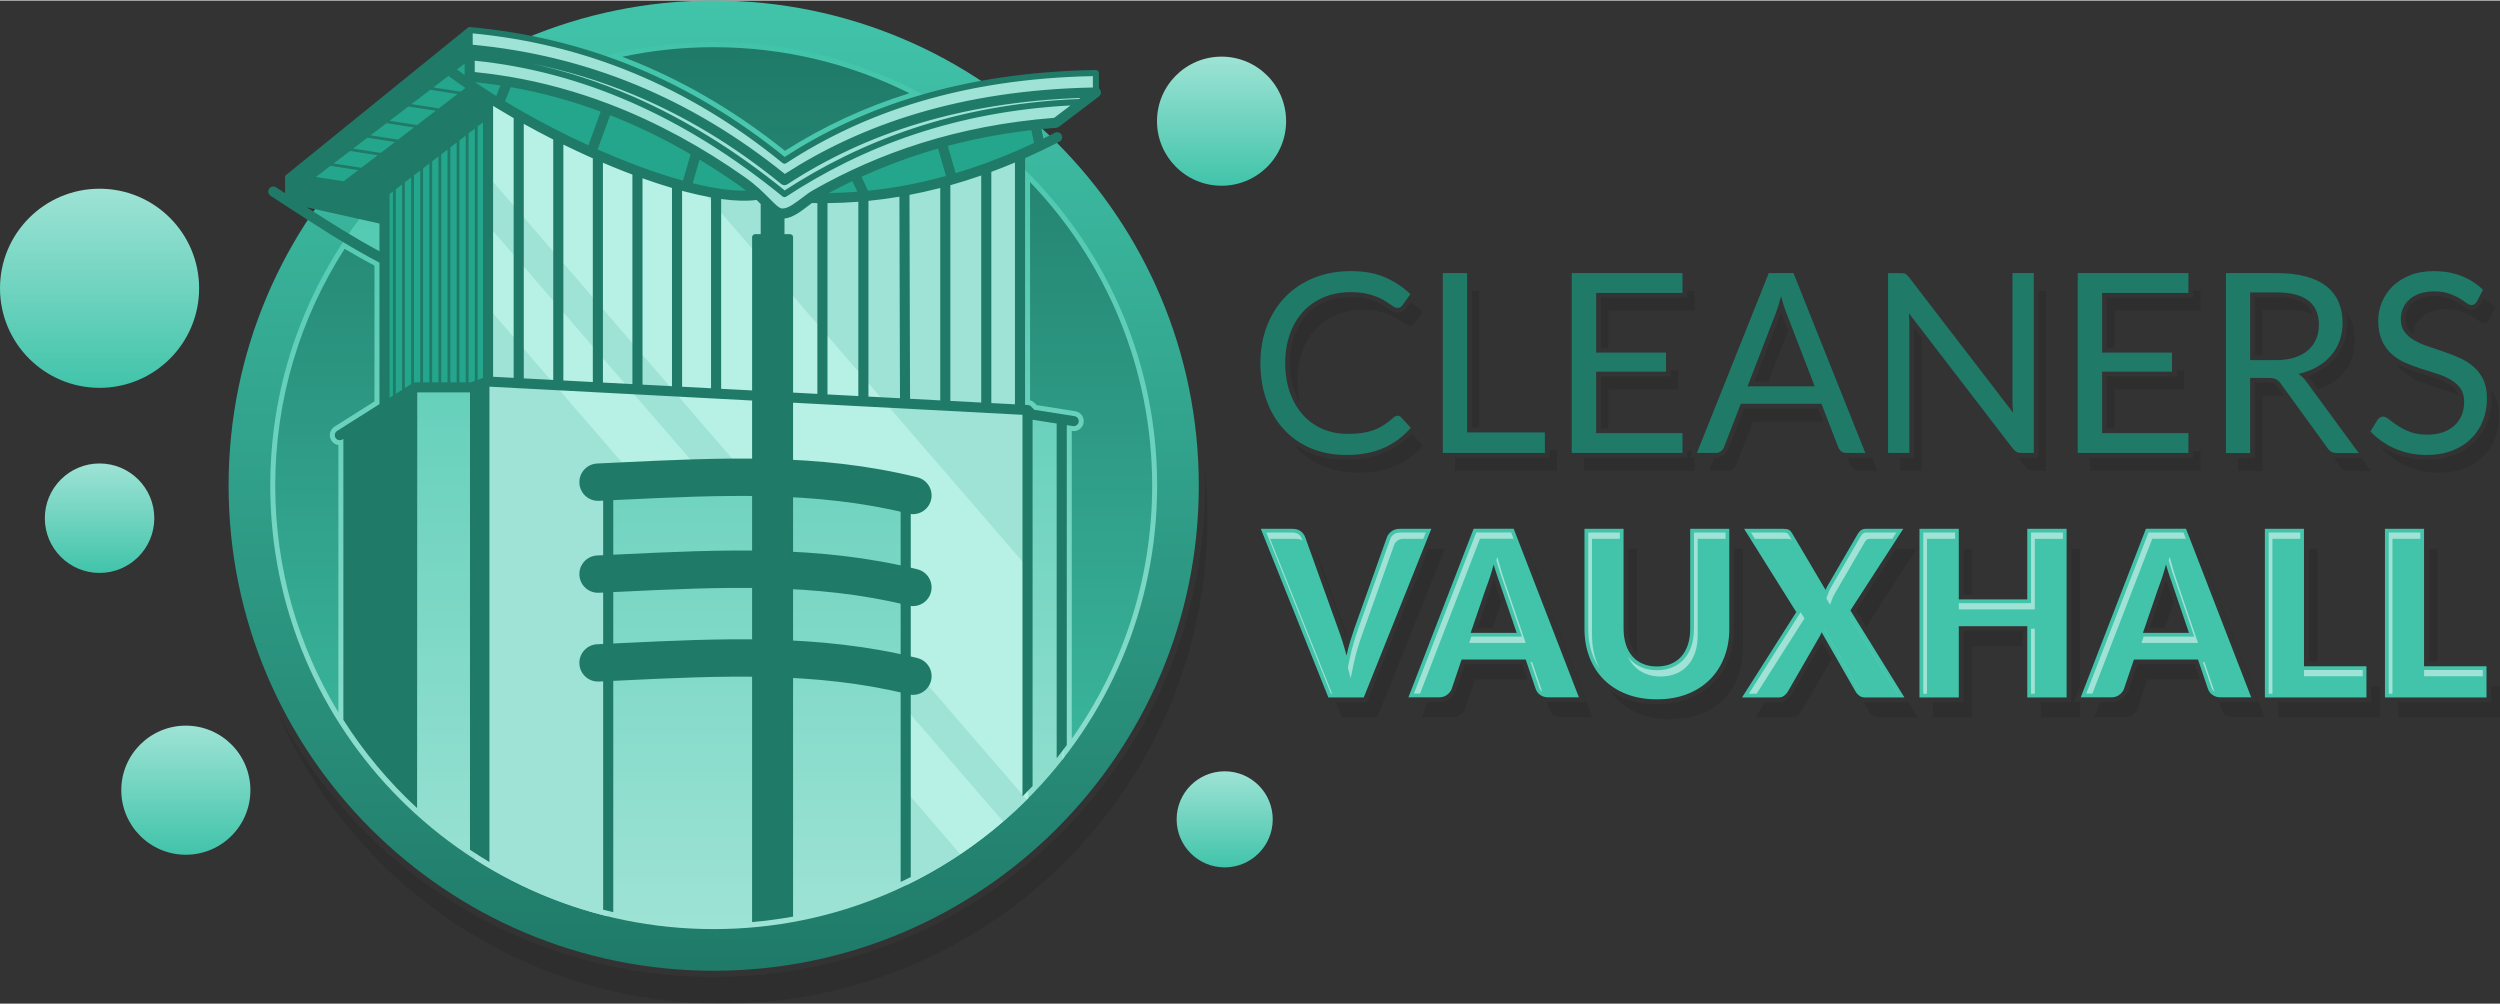
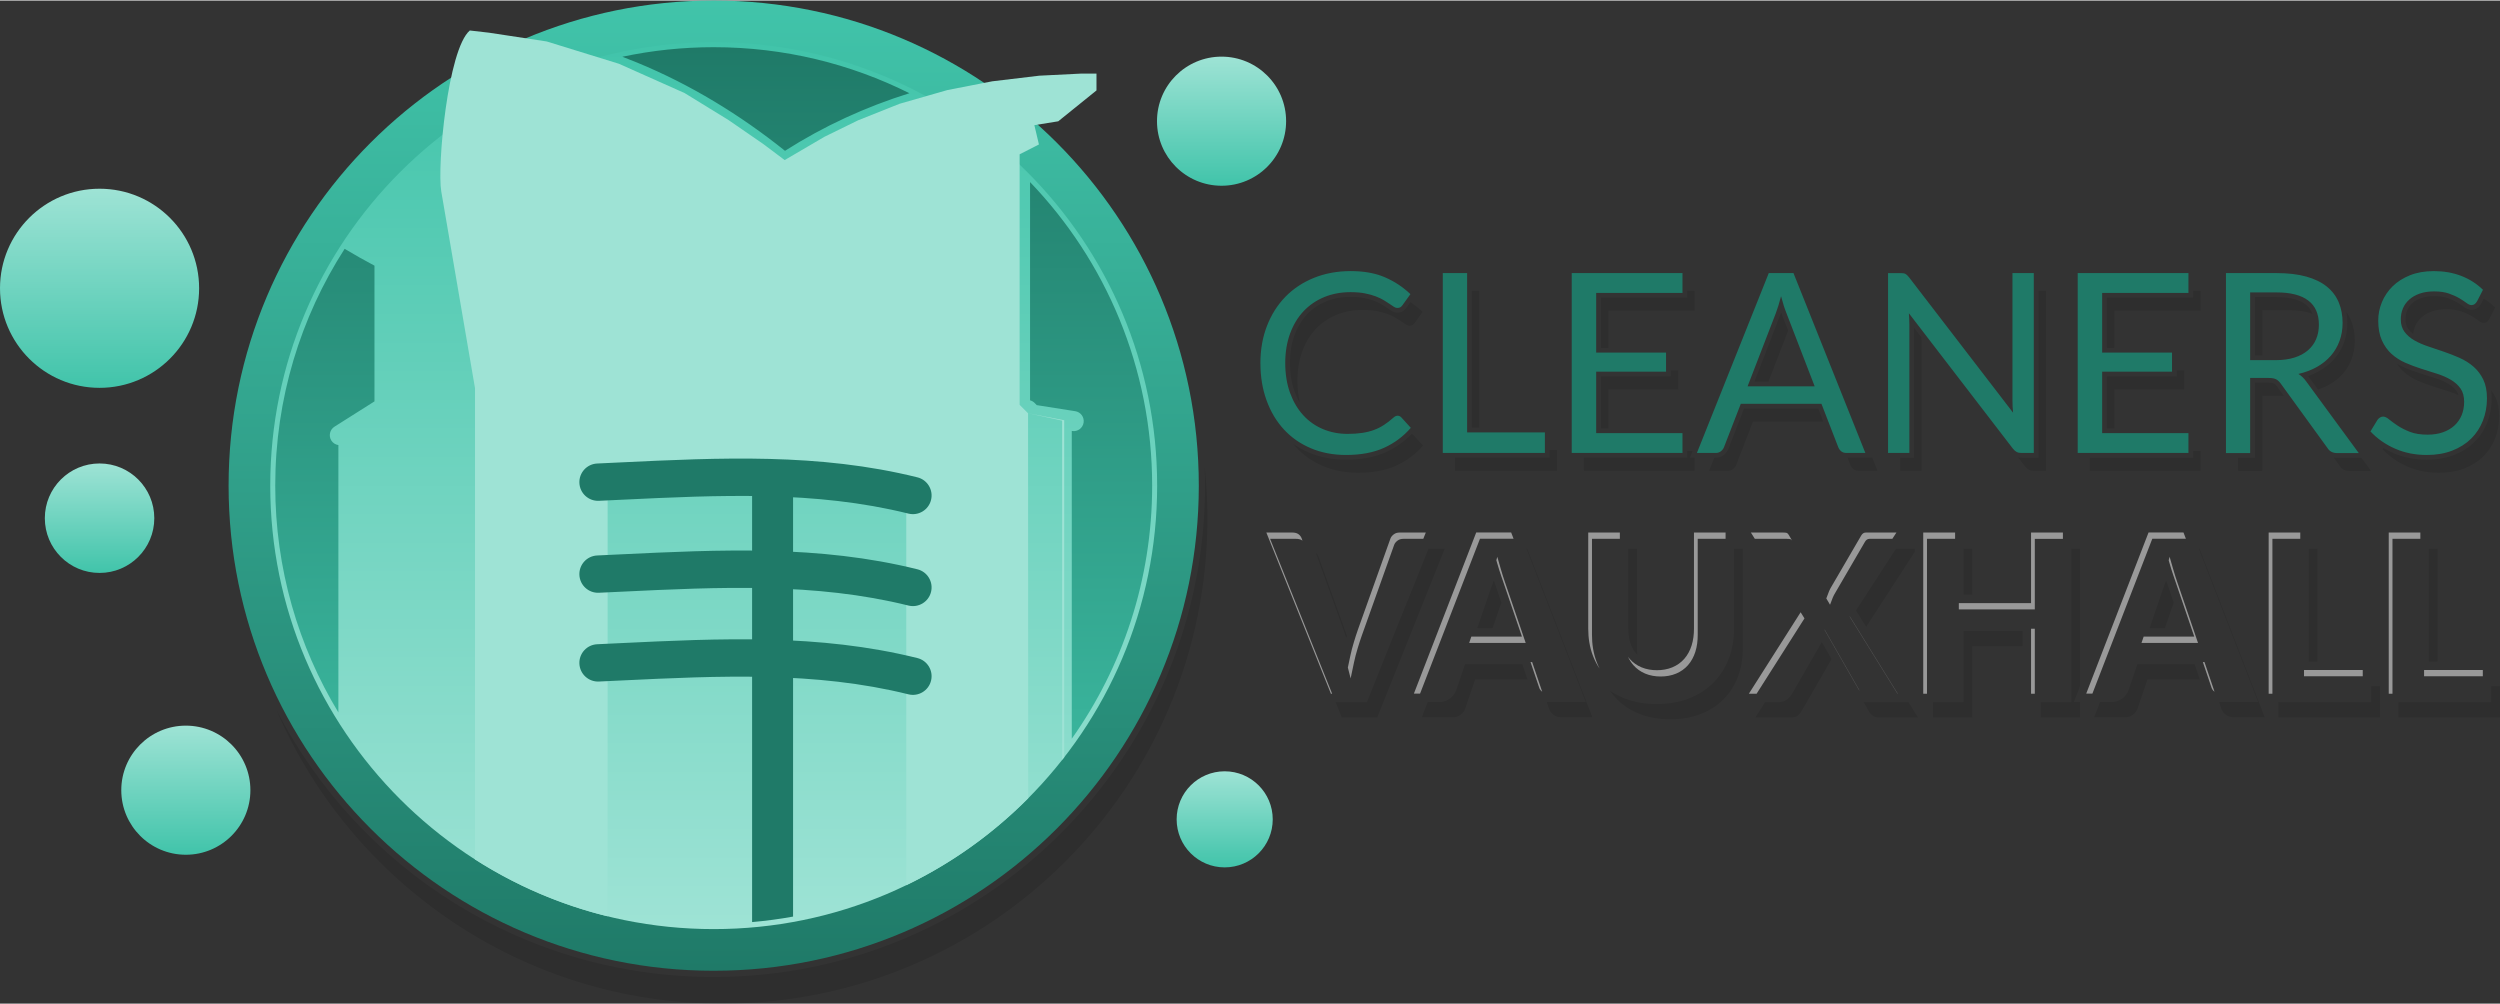
<svg xmlns="http://www.w3.org/2000/svg" xmlns:xlink="http://www.w3.org/1999/xlink" xml:space="preserve" width="361px" height="145px" version="1.1" style="shape-rendering:geometricPrecision; text-rendering:geometricPrecision; image-rendering:optimizeQuality; fill-rule:evenodd; clip-rule:evenodd" viewBox="0 0 36100 14484.5">
  <rect x="0" y="0" width="36100" height="14484.5" fill="#333333" stroke="none" />
  <defs>
    <style type="text/css">
   
    .fil8 {fill:black;fill-opacity:0.102}
    .fil14 {fill:white;fill-opacity:0.502}
    .fil16 {fill:#1F7A68}
    .fil10 {fill:#24A68C}
    .fil9 {fill:#9EE3D5}
    .fil11 {fill:#B7F0E5}
    .fil15 {fill:#1F7A68;fill-rule:nonzero}
    .fil12 {fill:#1F7A68;fill-rule:nonzero}
    .fil13 {fill:#41C4AA;fill-rule:nonzero}
    .fil7 {fill:url(#id0)}
    .fil0 {fill:url(#id1)}
    .fil5 {fill:url(#id2)}
    .fil1 {fill:url(#id3)}
    .fil4 {fill:url(#id4)}
    .fil2 {fill:url(#id5)}
    .fil6 {fill:url(#id6)}
    .fil3 {fill:url(#id7)}
   
  </style>
    <linearGradient id="id0" gradientUnits="userSpaceOnUse" x1="2683.5" y1="12334.8" x2="2683.5" y2="10470.5">
      <stop offset="0" style="stop-opacity:1; stop-color:#41C4AA" />
      <stop offset="1" style="stop-opacity:1; stop-color:#9EE3D5" />
    </linearGradient>
    <linearGradient id="id1" gradientUnits="userSpaceOnUse" x1="10305.8" y1="14010" x2="10305.8" y2="0">
      <stop offset="0" style="stop-opacity:1; stop-color:#1F7A68" />
      <stop offset="1" style="stop-opacity:1; stop-color:#41C4AA" />
    </linearGradient>
    <linearGradient id="id2" gradientUnits="userSpaceOnUse" xlink:href="#id0" x1="1437.6" y1="5592.6" x2="1437.6" y2="2717.4">
  </linearGradient>
    <linearGradient id="id3" gradientUnits="userSpaceOnUse" xlink:href="#id0" x1="10305.8" y1="601.6" x2="10305.8" y2="13408.4">
  </linearGradient>
    <linearGradient id="id4" gradientUnits="userSpaceOnUse" xlink:href="#id0" x1="17684.5" y1="12517.4" x2="17684.5" y2="11129.8">
  </linearGradient>
    <linearGradient id="id5" gradientUnits="userSpaceOnUse" xlink:href="#id1" x1="10305.8" y1="673.7" x2="10305.8" y2="13408.4">
  </linearGradient>
    <linearGradient id="id6" gradientUnits="userSpaceOnUse" xlink:href="#id0" x1="1437.6" y1="8265.5" x2="1437.6" y2="6684.7">
  </linearGradient>
    <linearGradient id="id7" gradientUnits="userSpaceOnUse" xlink:href="#id0" x1="17639.2" y1="2674.4" x2="17639.2" y2="810.1">
  </linearGradient>
  </defs>
  <g id="header-logo">
    <g id="_2937244710672">
      <path class="fil0" d="M10305.8 0c3868.7,0 7004.9,3136.3 7004.9,7005 0,3868.7 -3136.2,7005 -7004.9,7005 -3868.8,0 -7005,-3136.3 -7005,-7005 0,-3868.7 3136.2,-7005 7005,-7005z" />
      <path class="fil1" d="M10305.8 13408.4c3536.5,0 6403.4,-2866.9 6403.4,-6403.4 0,-3536.5 -2866.9,-6403.4 -6403.4,-6403.4 -3536.5,0 -6403.4,2866.9 -6403.4,6403.4 0,3536.5 2866.9,6403.4 6403.4,6403.4z" />
      <path class="fil2" d="M14874 2621.6l0 3151.3c26.2,6.8 50,20.7 68.3,40.2l28.4 29.3 555.9 87.5c78.9,12.4 133,86.3 120.8,165.2 -12.3,79 -86.4,133.3 -165.4,120.9l-5.6 -0.9 0 4444.4c731,-1032.4 1160.7,-2293.3 1160.7,-3654.5 0,-1701.4 -671.2,-3245.8 -1763.1,-4383.4zm-4568.2 -1947.9c1015.7,0 1975.3,239.4 2826,664.6 -634.1,198.4 -1235.6,474.2 -1796.4,831.7 -651.4,-521.7 -1363.5,-955.9 -2136.1,-1274.2 -70.6,-29.1 -141.5,-57.1 -212.7,-84.1 425.6,-90.2 866.7,-138 1319.2,-138zm3117.2 819.7c4.2,2.3 8.4,4.6 12.6,7 -68,18.3 -135.7,37.5 -203.2,57.5 -213.1,63.4 -422.7,135.3 -628.4,216 229.1,-93.6 463.3,-175.8 702.3,-246.8 38.8,-11.6 77.7,-22.8 116.7,-33.7zm494.1 311.1l14.2 9.8c-216.5,48.9 -431.1,106.4 -643.5,172.9 -179.6,56.2 -356.8,118.6 -531.5,187.1 159.5,-65 321.4,-124.8 485.8,-179.2 222.6,-73.7 447.8,-137.1 675,-190.6zm323.9 240.8c62.6,49.7 124.3,100.7 185,152.7 -189.8,75.6 -382.4,144.2 -577.6,204.6l-72.9 -252.7c154.1,-39.5 309.4,-74.3 465.5,-104.6zm-9354.7 8234.7c-578.7,-955.6 -911.8,-2076.4 -911.8,-3275 0,-1259.6 367.8,-2433.4 1002,-3419.5 141.9,84.3 285.4,165.8 430.9,243l0 1959.9 -577.6 365.2c-67.2,42.5 -87.7,132.3 -45.3,199.7 23.4,37.1 61.3,60 101.8,65.9l0 3860.8zm2514.1 -8901.5c24,-12.4 48.2,-24.6 72.4,-36.7 377.1,72.3 747.5,174.7 1108.9,304.7l-125.8 345.7c-301.8,-140.4 -598.3,-293.4 -887.3,-458.2 -4.2,-2.7 -8.6,-5.2 -13,-7.4 -58.4,-33.4 -116.4,-67.3 -174.2,-101.6l19 -46.5zm512.4 -236.5l18.2 -7.4c329.8,85.3 653.7,193.5 970.9,323.3 -20.8,-8.2 -41.7,-16.3 -62.6,-24.3l-14.2 -5.4c-2.9,-1.3 -5.7,-2.4 -8.6,-3.5l-3.8 -1.3c-294.4,-111.9 -594.7,-206.1 -899.9,-281.4zm653.4 -226.3l11.6 -3.3c174.5,57.5 347.3,121.1 518.3,191.2 -174.9,-69 -351.6,-131.5 -529.9,-187.9zm-1373.9 4321.2l152.9 0 0 -3497.2c-51.2,-29.7 -102.2,-59.8 -152.9,-90.3l0 3587.5zm443 0l281.4 0 0 -3185.7c-94.5,-48.3 -188.2,-97.8 -281.4,-148.5l0 3334.2zm571.5 0l281.4 0 0 -2911.6c-1.8,-0.8 -3.6,-1.6 -5.4,-2.5 -2.6,-1 -5.1,-2.1 -7.6,-3.4 -90,-40.4 -179.4,-82 -268.4,-124.6l0 3042.1zm571.5 0l281.4 0 0 -2673.9c-82.2,-31.5 -164,-64 -245.5,-97.5 -12,-5 -23.9,-9.9 -35.9,-14.9l0 2786.3zm571.6 0l281.4 0 0 -2477.1c-94.4,-28.6 -188.2,-59.2 -281.4,-91.3l0 2568.4zm571.5 0l273.8 0 0 -2334.3c-91.9,-17.9 -183.1,-38.7 -273.8,-61.7l0 2396zm563.9 0l302.9 0 0 -1819.9c0,-63.9 51.9,-115.8 115.9,-115.8l8.3 0 0 -333.1c-4.4,-4.3 -8.9,-8.7 -13.3,-13 -135.5,13.9 -277.4,7.7 -413.8,-7.6l0 2289.4zm1038.7 0l206.6 0 0 -2227.6c-7.4,5.7 -14.8,11.3 -22.2,16.9 -92.1,70.2 -194.2,148.9 -308.5,180.5l0 94.5 8.2 0c64,0 115.9,51.9 115.9,115.8l0 1819.9zm496.7 0l301.4 0 0 -2253.8c-100.4,6.7 -200.9,11.1 -301.4,13.2l0 2240.6zm591.5 0l309.9 0 -6.6 -2319.8c-100.8,15.8 -201.9,29.2 -303.3,40.4l0 2279.4zm599.4 0l293.4 0 0 -2438.1c-99.5,24.5 -199.6,46.8 -300.1,66.8l6.7 2371.3zm583.5 0l301.4 0 0 -2609.6c-99.8,33.3 -200.3,64.7 -301.4,93.9l0 2515.7zm591.5 0l197.3 0 0 -2790.2c-65.4,26.6 -131.2,52.4 -197.3,77.3l0 2712.9zm-890.1 -3010.2c-40.9,12.1 -81.6,24.5 -122.3,37.1 -285.2,89.3 -565,194.9 -838,316.4l41.8 89.5c311.3,-34.3 619.7,-91.4 923.2,-168.9 23,-5.9 46.1,-11.9 69.1,-18.1l-73.8 -256zm-3683.8 285.4l74.5 -258c-333.2,-191.2 -678.5,-360.8 -1034.8,-504.3l-131.6 361.6c67.6,29.4 135.5,58.2 203.6,86.3 289.5,119.1 586.9,227.7 888.3,314.4zm723.7 151c-128.7,-88.4 -259.4,-173.8 -392.2,-255.9l-51.5 178.4c142.6,33.4 294.3,62.7 443.7,77.5zm634.8 154.4c27.6,28.1 105.4,107.8 126.7,113.5 48.8,0 131.5,-57.2 189.9,-100.9 -32.3,20.5 -64.5,41.2 -96.5,62.2 -43.8,28.5 -101.3,24.2 -140.2,-10.3 -26.5,-21.6 -53.2,-43.1 -79.9,-64.5z" />
      <path class="fil3" d="M17639.2 810.1c514.9,0 932.2,417.3 932.2,932.1 0,514.9 -417.3,932.2 -932.2,932.2 -514.8,0 -932.2,-417.3 -932.2,-932.2 0,-514.8 417.4,-932.1 932.2,-932.1z" />
      <path class="fil4" d="M17684.4 11129.8c383.2,0 693.9,310.6 693.9,693.8 0,383.2 -310.7,693.8 -693.9,693.8 -383.1,0 -693.7,-310.6 -693.7,-693.8 0,-383.2 310.6,-693.8 693.7,-693.8z" />
      <path class="fil5" d="M1437.6 2717.4c794,0 1437.7,643.6 1437.7,1437.6 0,794 -643.7,1437.7 -1437.7,1437.7 -793.9,0 -1437.6,-643.7 -1437.6,-1437.7 0,-794 643.7,-1437.6 1437.6,-1437.6z" />
      <path class="fil6" d="M1437.6 6684.7c436.6,0 790.4,353.9 790.4,790.4 0,436.5 -353.8,790.3 -790.4,790.3 -436.5,0 -790.3,-353.8 -790.3,-790.3 0,-436.5 353.8,-790.4 790.3,-790.4z" />
      <path class="fil7" d="M2683.5 10470.5c514.8,0 932.2,417.3 932.2,932.1 0,514.8 -417.4,932.2 -932.2,932.2 -514.8,0 -932.2,-417.4 -932.2,-932.2 0,-514.8 417.4,-932.1 932.2,-932.1z" />
      <path class="fil8" d="M17395 6728.5c26.3,246.8 40.1,497.3 40.1,751 0,3868.7 -3136.2,7005 -7005,7005 -2884.3,0 -5361.1,-1743.5 -6435,-4233.9 1178.1,2286 3561.8,3849.5 6310.7,3849.5 3918.5,0 7095.1,-3176.6 7095.1,-7095.1 0,-92.7 -2.4,-184.7 -5.9,-276.5z" />
      <path class="fil9" d="M6783.9 432.5l278.2 32 833.5 126.7 1041.3 321.8 948.8 423.1 634.6 390.1 506.7 349.6 303.6 228 575.5 -336.9 486.5 -238.2 597.8 -238.1 689.2 -197.7 648.6 -126.6 678.9 -81.1 608.1 -30.4 217.9 0 0 243.2 -552.3 445.9 -344.6 55.8 65.8 278.7 -278.6 141.8 0 3618.1 121.5 121.5 492.5 106.5 0 1758.7 0 3139.7c9.8,-12.4 19.8,-24.9 29.5,-37.4l0 -4866.2 -522 -101.3 2.1 5558.8c-508.7,512 -1103.5,938.5 -1760.7,1255.9l0 -5566.7 -1369.7 -287.4 -1522 0 -1420.5 84.6 0 6218.9c-689,-169.2 -1334.1,-449.8 -1915.2,-821.8l0 -3511.7 0 -3293.3 -487.2 -2840.6c-61.6,-359.4 94,-2053.7 412.2,-2324z" />
-       <polygon class="fil10" points="6595.8,814.5 6788.1,814.5 6824.1,1091.4 8257.2,1353.5 9280.3,1767.8 10125.9,2203.3 10819.2,2702.2 11220.8,3065.7 11563.3,2947.3 12150.9,2592.2 13393.8,2110.3 14488.8,1865.1 14984.8,1791.8 14984.8,2123 13723,2592.2 12277.7,2833.2 11821.1,2867.1 11696.2,2867.1 11496.5,3066.7 11265.2,3110.1 11157.4,3070 10886.5,2812.1 9885.7,2676.8 8886.1,2354.4 8024.7,1962.3 7090.4,1408.5 7033.1,5450.3 6792.4,5598.9 5965.8,5593.6 5570.2,5828.1 5548.6,3026.9 5048.4,2774.1 4330.6,2664.4 4898.1,2034.9 " />
-       <path class="fil11" d="M4941.4 1994.5l591.9 -502.9 46.2 53.5 -633.2 455.1 -4.9 -5.7zm2122.7 1269.1l3155.7 3653.2 -25.2 0 -952.2 56.7 -2194.9 -2540.9 16.6 -1169zm7781.6 4931l1.3 3320.4 -22.4 22.4 -1738.3 -2012.3 0 -2320.9 -1369.7 -287.4 -883.5 0 -3759.1 -4351.7 15.3 -1077.5 196.5 36.8 738.9 438 861.4 392 999.6 322.4 219.1 29.6 4740.9 5488.2zm-361.7 3658.5c-196.3,169.3 -403,326.9 -619,471.6l-778.7 -901.5 0 -1188.1 1397.7 1618z" />
      <path class="fil8" d="M20385.2 6257.5c8.7,3.9 16.9,9.8 24.8,17.6l137.6 151.5c-106.2,123.2 -234.8,219.8 -386.4,288.7 -151.5,68.8 -334.4,103.2 -548.1,103.2 -187.2,0 -356.9,-32.6 -509,-97.2 -152.1,-64.6 -281.9,-155.1 -389.4,-271.7 -14.8,-16.1 -29.2,-32.6 -43.1,-49.5 71.4,50.4 148.3,92.9 230.1,127.6 170,72.2 351.5,102.7 535.7,102.7 195.8,0 397,-27.9 576.5,-109.4 141.1,-64.1 265.4,-152 371.3,-263.5zm-18.4 -1901.1c62.4,41 120.8,87.5 175.4,139.6l-114.1 158.8c-8.5,12 -18.1,21.7 -29,29.5 -10.9,7.3 -26.5,11.5 -47.1,11.5 -15.7,0 -32,-6 -49.5,-17.5 -17.5,-11.5 -38.6,-25.4 -62.8,-42.3 -24.1,-16.9 -52.5,-35 -85.1,-54.3 -32.6,-19.3 -71.3,-37.4 -115.9,-54.4 -44.7,-16.9 -96.6,-31.3 -155.8,-42.8 -59.2,-11.5 -127.3,-16.9 -204.6,-16.9 -138.9,0 -265.7,23.5 -381,71.2 -115.3,47.7 -214.9,116 -298.2,204.1 -83.3,88.1 -147.9,195.6 -194.4,322.4 -46.5,126.8 -70.1,268.6 -70.1,425.6 0,113.5 11.7,218.5 34.6,314.8 -30.2,-51.3 -55.2,-105.7 -75.9,-162.1 -47.9,-130.6 -65.8,-270.8 -65.8,-409.3 0,-136.6 18.6,-273.4 65.8,-402 40.6,-110.7 98.6,-213 179.9,-299 77.7,-82.2 170,-144.5 274.6,-187.8 113,-46.7 232.9,-66 354.8,-66 63.6,0 129.1,3.5 191.6,15.6 48.9,9.5 98,22.1 144.6,39.7 36,13.6 72,29.6 105.2,49.2 27.4,16.3 54.7,33.2 80.8,51.5 21.3,14.9 42.8,29.3 64.5,43.5 26.3,17.1 55.3,28.7 87,28.7 29.9,0 59.9,-6.2 85.1,-23l2.2 -1.5c17.5,-12.7 32.5,-28 44.9,-45.8l58.3 -81zm2009.8 2136.1l107.2 0 0 297 -1474.3 0 0 -188.1 1367.1 0 0 -108.9zm-1123 -2300.2l107.2 0 0 1975.1 -107.2 0 0 -1975.1zm3217 0l0 286.2 -1246.1 0 0 537 -107.2 0 0 -725.2 1246.1 0 0 -98 107.2 0zm-344.5 1148.3l107.3 0 0 275.3 -1008.9 0 0 562.4 -107.2 0 0 -750.5 1008.8 0 0 -87.2zm237.3 1162.8l77.9 0 -39.2 98 68.5 0 0 188.1 -1599.3 0 0 -188.1 1492.1 0 0 -98zm2747.9 286.1l-271.7 0c-31.4,0 -56.7,-7.8 -76,-23.5 -19.4,-15.7 -33.9,-35.7 -43.5,-59.8l-40.6 -104.8 356.7 0 75.1 188.1zm-783.6 -710l-1014.9 0 -242.7 626.7c-8.4,21.7 -22.9,41 -43.4,57.9 -20.6,17 -45.9,25.4 -76.1,25.4l-271.7 0 75.2 -188.1 20.8 0c44.1,0 85.4,-12.8 119.6,-41 28.2,-23.2 50.5,-51.9 63.8,-86.1l225.8 -582.9 1070.7 0 72.9 188.1zm-507.3 -1312.9l-2.3 5.9 -282 730.2 -201.3 0 371.5 -962.2c4.5,-11.7 8.9,-23.4 13.1,-35.3 4.4,11.7 8.9,23.2 13.6,34.7l87.4 226.7zm3616.1 -574.3l107.2 0 0 2597.2 -177.5 0c-27.8,0 -50.7,-4.8 -69.4,-14.5 -18.7,-9.7 -37.5,-26 -55.6,-48.9l-99.1 -129c15.8,3 32.1,4.3 48.4,4.3l246 0 0 -2409.1zm-1691.2 671.3c1.2,27.8 1.7,53.4 1.7,76.7l0 1849.2 -307.9 0 0 -188.1 200.7 0 0 -1875.2 105.5 137.4zm4031.6 -671.3l0 286.2 -1246.1 0 0 537 -107.2 0 0 -725.2 1246.1 0 0 -98 107.2 0zm-344.5 1148.3l107.2 0 0 275.3 -1008.8 0 0 562.4 -107.2 0 0 -750.5 1008.8 0 0 -87.2zm237.3 1162.8l107.2 0 0 286.1 -1599.3 0 0 -188.1 1492.1 0 0 -98zm998.3 -797l0 1084.9 -349.6 0 0 -188.1 242.4 0 0 -1084.9 197.8 0c20.7,0 57.9,1.6 76.8,11.5 17.3,9.1 31.8,25.4 42.9,41.1l99.9 137.7c-13.4,-1.4 -28,-2.2 -44,-2.2l-266.2 0zm1215 -1206.1c25.4,35.1 46.6,72.9 63.6,113.4 37.5,89.3 56.2,188.4 56.2,298.2 0,92.4 -14.5,178.1 -43.5,257.8 -29,79.7 -70.6,151.5 -125.5,214.9 -55,63.4 -122,117.8 -201.1,162.5 -49.1,27.7 -102.3,51.2 -159.5,70.6l-114.3 -155.8c-9.4,-13.5 -19.5,-26.6 -30.2,-39.1 55.9,-19.5 110.3,-43.5 162,-72.7 82.6,-46.7 156.9,-105.4 219.1,-177.2 60.7,-69.9 106.6,-149.4 138.2,-236.4 32.9,-90.5 47.6,-185 47.6,-281.2 0,-52.2 -4,-104.1 -12.6,-155zm215.5 2102.9l137.9 188.1 -311.5 0c-64,0 -111.1,-24.7 -141.2,-74.3l-86 -118.4c16.6,3.1 33.8,4.6 51.6,4.6l349.2 0zm-707 -2078.7c-90.6,-35.6 -203.9,-53.3 -339.6,-53.3l-383.9 0 0 653 -107.2 0 0 -841.1 315.5 0c135.4,0 302.9,18.4 414.1,103.6 49.6,37.9 81.7,85 101.1,137.8zm2552.9 75.3c-10.9,18.1 -22.4,31.4 -34.4,40.5 -12.1,9 -27.8,13.9 -47.1,13.9 -20.6,0 -44.1,-10.3 -71.3,-30.9 -27.1,-20.5 -61.5,-43.4 -103.2,-68.2 -41.6,-24.7 -91.8,-47.1 -150.4,-67.6 -58.5,-20.5 -129.7,-30.8 -213.1,-30.8 -78.4,0 -147.8,10.3 -208.2,31.4 -60.4,21.2 -110.5,50.1 -151,86.3 -40.4,36.3 -71.2,78.5 -91.7,127.4 -14.7,35 -24.1,72.1 -28.3,111.2 -26.1,-20.1 -49.7,-43.4 -69.6,-70.1 -30.2,-40.3 -40.1,-89.3 -40.1,-138.9 0,-45.5 7.8,-90.2 25.5,-132.3 16.8,-40 41.9,-73.9 74.3,-102.8 36.9,-33.2 81.1,-56.4 127.8,-72.8 59,-20.6 123.4,-27.5 185.7,-27.5 62.8,0 130.8,6 190.5,26.9 47.1,16.6 94.9,36.3 138,61.9 33.1,19.7 66.1,40.7 96.9,64 32.6,24.6 70.6,44.6 112.5,44.6 31.8,0 62.5,-8.3 88.2,-27.6 21.4,-16 38.3,-37.1 52,-60l1.2 -1.9 36.3 -71.1c59.6,36 114.5,78.7 164.6,127.8l-85.1 166.6zm28.8 1029.5c23.2,30.8 43.6,64.3 61.1,100.7 35.7,73.6 53.2,164.2 53.2,271.6 0,113.6 -19.4,219.8 -58,319.4 -38.6,99.6 -94.8,186.6 -169.1,260.2 -74.2,73.7 -165.4,131.6 -273.4,173.9 -108.1,42.3 -231.3,63.4 -368.9,63.4 -167.8,0 -320.6,-30.8 -458.8,-91.8 -138.3,-61 -256.6,-143.7 -354.4,-248.1l11.2 -18.4c44.7,27 91.4,51.2 139.9,72.6 154.1,68 318.4,97.6 486.4,97.6 134,0 268.6,-19.2 393.8,-68.1 110.9,-43.4 212.1,-105 296.8,-189 81.8,-81.2 143,-176.8 184.7,-284.1 42.8,-110.4 62.6,-225.9 62.6,-344.1 0,-38.5 -2.1,-77.3 -7.1,-115.8zm-472.1 69.2c-41.5,-19.9 -86.5,-37.6 -135.1,-53 -74.2,-23.6 -150.3,-47.7 -228.2,-72.5 -77.9,-24.8 -154,-53.1 -228.2,-85.7 -74.3,-32.6 -140.7,-74.9 -198.6,-126.8 -36.6,-32.8 -68.6,-70.9 -96.2,-114.1 29.4,17.5 60,33.1 91.6,47 76.7,33.6 155.2,62.9 235,88.3 76.1,24.2 152.1,48.3 228.3,72.4 63.9,20.3 126.2,46.4 184.2,80.2 46.7,27.3 87.9,61.9 119.3,106.2 12.6,17.7 21.6,37.3 27.9,58z" />
      <path class="fil8" d="M18999.5 7970.9c18.6,19 32.7,41.5 42.2,67.7l408 1135.4 -9 29.2c-18.3,-55.3 -37.9,-110.1 -57.6,-164.9l-383.6 -1067.4zm1627.4 -54.8l235.6 0 -975.6 2435.5 -511.1 0 -87.9 -219.4 451.3 0 887.7 -2216.1zm2367 2433.8l-437.7 0c-49,0 -89,-11.7 -120.8,-34.5 -31.7,-22.8 -54,-51.8 -66.2,-87.4l-33.4 -98.4c8.8,0.6 17.6,0.9 26.4,0.9l537.5 0 -857.2 -2216.1 9.3 0 942.1 2435.5zm-937.3 -546.2l-756.5 0 -143.7 424.3c-11.1,31.1 -32.8,59 -65.1,84.1 -32.3,25 -71.9,37.8 -118.6,37.8l-441 0 84.9 -219.4 162 0c58.8,0 114,-16.1 160.6,-52.2 39.1,-30.4 70.9,-68.1 87.7,-115.2l128.3 -378.8 827.1 0 74.3 219.4zm-376.1 -1107.5c-9.1,25.2 -17.8,48.4 -26.3,69.6l-101.7 296.8 -220.3 0 192.2 -560.9c16.6,-41.7 31.9,-84.2 46.3,-126.8 14,40.6 27.9,81.2 41.8,121.8l68 199.5zm3359.4 -780.1l125.5 0 0 1442.7c0,149.2 -23.9,286.2 -72.4,410.9 -48.4,124.8 -118,232.8 -208.2,323 -90.2,90.2 -199.9,160.3 -329.1,210.5 -129.2,50 -274.5,75.1 -435.9,75.1 -162.7,0 -308.5,-25.1 -437.7,-75.1 -129.2,-50.2 -238.9,-120.3 -329.1,-210.5 -38.5,-38.5 -73,-80.2 -103.8,-125 66.4,45.1 138.2,82 214.1,111.4 147.4,57.2 304.8,79.8 462.4,79.8 157.1,0 313.8,-22.8 460.7,-79.8 132.3,-51.3 252.2,-125.3 352.8,-225.9 98.9,-98.9 173,-216.3 223.6,-346.5 54.1,-139.4 77.1,-286.7 77.1,-435.8l0 -1154.8zm-1526.8 0l125.5 0 0 1439.9c0,31.1 1.5,60.9 4.4,89.5 -6.8,-6.7 -13.4,-13.6 -19.8,-20.9 -37.5,-43 -63.1,-94 -80.6,-148.1 -21.5,-67 -29.5,-138.2 -29.5,-208.4l0 -1152zm3865.7 0l270.3 0 0 44.2 -701.5 1082.6 -146.2 -235.7 577.4 -891.1zm179.5 2216.1l136.1 219.4 -564.6 0c-36.7,0 -66.2,-8.9 -89.1,-26.7 -22.8,-17.9 -41.2,-39 -54.5,-63.5l-74.6 -130.3c8,0.7 16.1,1.1 24.2,1.1l622.5 0zm-1110.9 -623l-433.4 752.2c-13.4,23.4 -31.2,44 -53.4,62.4 -22.3,18.3 -50.2,27.8 -83.6,27.8l-527.8 0 139.4 -219.4 194.4 0c46.8,0 90.8,-13.5 127.1,-43.5 27.7,-22.9 51.2,-49.8 69.2,-81l428.2 -743 139.9 244.5zm3589 842.4l-568 0 0 -219.4 442.4 0 0 -2216.1 125.6 0 0 1981.3 -90.2 233.1 90.2 0 0 221.1zm-830.5 -1029l-726.3 0 0 1029 -568 0 0 -219.4 442.4 0 0 -1029 851.9 0 0 219.4zm-851.9 -1406.5l125.6 0 0 662.6 -125.6 0 0 -662.6zm4348.4 2433.8l-437.7 0c-49,0 -89.1,-11.7 -120.8,-34.5 -31.8,-22.8 -54,-51.8 -66.3,-87.4l-33.3 -98.4c8.7,0.6 17.5,0.9 26.4,0.9l537.5 0 -857.2 -2216.1 9.2 0 942.2 2435.5zm-937.3 -546.2l-756.6 0 -143.6 424.3c-11.1,31.1 -32.9,59 -65.2,84.1 -32.2,25 -71.8,37.8 -118.6,37.8l-441 0 84.9 -219.4 162.1 0c58.8,0 114,-16.1 160.6,-52.2 39.1,-30.4 70.9,-68.1 87.7,-115.2l128.2 -378.8 827.2 0 74.3 219.4zm-376.1 -1107.5c-9.1,25.2 -17.9,48.4 -26.3,69.6l-101.7 296.8 -220.3 0 192.2 -560.9c16.6,-41.7 31.9,-84.2 46.3,-126.8 14,40.6 27.9,81.2 41.8,121.8l68 199.5zm2851.5 1204.4l125.6 0 0 451 -1466.6 0 0 -219.4 1341 0 0 -231.6zm-902 -1984.5l125.6 0 0 1628.1 -125.6 0 0 -1628.1zm2635.9 1984.5l125.6 0 0 451 -1466.7 0 0 -219.4 1341.1 0 0 -231.6zm-902 -1984.5l125.6 0 0 1628.1 -125.6 0 0 -1628.1z" />
      <path class="fil12" d="M20181.8 5995c19.3,0 36.8,7.9 52.5,23.6l137.6 151.5c-106.2,123.1 -234.8,219.7 -386.3,288.6 -151.6,68.8 -334.5,103.2 -548.2,103.2 -187.2,0 -356.8,-32.6 -509,-97.2 -152.1,-64.6 -281.9,-155.2 -389.4,-271.7 -107.4,-116.5 -190.7,-256.6 -249.9,-419.5 -59.2,-163 -88.7,-342.4 -88.7,-538.6 0,-195.6 31.9,-374.9 95.3,-537.9 63.4,-163 152.2,-303.1 266.9,-420.8 114.7,-117.1 252.3,-207.7 412.3,-272.3 160,-64.5 336.3,-97.1 529.5,-97.1 190.8,0 355.6,29.5 493.8,89.3 138.3,59.8 260.8,140.7 368.3,243.3l-114.1 158.8c-8.4,12 -18.1,21.7 -29,29.6 -10.8,7.2 -26.5,11.4 -47.1,11.4 -15.7,0 -32,-6 -49.5,-17.5 -17.5,-11.5 -38.6,-25.3 -62.7,-42.3 -24.2,-16.8 -52.6,-35 -85.2,-54.3 -32.6,-19.3 -71.2,-37.4 -115.9,-54.3 -44.7,-16.9 -96.6,-31.4 -155.8,-42.9 -59.1,-11.4 -127.3,-16.9 -204.6,-16.9 -138.9,0 -265.7,23.6 -381,71.3 -115.3,47.6 -214.9,115.9 -298.2,204 -83.3,88.2 -147.9,195.6 -194.4,322.4 -46.5,126.8 -70,268.7 -70,425.6 0,161.8 23.5,306.1 70,432.9 46.5,126.8 109.9,233.6 190.2,321.2 80.3,87.5 175,154.5 284.9,200.4 109.9,45.9 228.3,68.8 355,68.8 77.3,0 146.7,-4.8 208.3,-13.8 61.6,-9.1 118.9,-23 171.5,-42.3 52.5,-19.3 101.4,-44.1 146.7,-73.7 45.2,-29.6 90.5,-64.6 136.4,-105.6 20.5,-18.1 40.4,-27.2 59.8,-27.2zm1003.3 240.9l1123 0 0 297 -1474.3 0 0 -2597.2 351.3 0 0 2300.2zm3109.8 -2300.2l0 286.2 -1246.1 0 0 862.1 1008.8 0 0 275.3 -1008.8 0 0 887.4 1246.1 0 0 286.2 -1599.2 0 0 -2597.2 1599.2 0zm2640.7 2597.2l-271.7 0c-31.4,0 -56.8,-7.8 -76.1,-23.5 -19.3,-15.7 -33.8,-35.7 -43.4,-59.8l-242.7 -626.6 -1164.6 0 -242.7 626.6c-8.5,21.7 -22.9,41.1 -43.5,58 -20.5,16.9 -45.9,25.3 -76,25.3l-271.7 0 1037.8 -2597.2 356.8 0 1037.8 2597.2zm-1700.7 -961.7l969 0 -407.5 -1057.1c-26.6,-65.2 -52.6,-146.7 -77.9,-244.5 -13.3,49.5 -26,94.8 -38.7,136.4 -12.7,41.7 -25.3,78.5 -37.4,109.9l-407.5 1055.3zm2209.6 -1635.5c31.4,0 54.9,3.7 70,11.5 15.1,7.9 32,24.1 51.3,48.3l1503.3 1956.1c-3.6,-31.5 -6.1,-62.3 -7.2,-91.8 -1.3,-29.6 -1.8,-58 -1.8,-85.7l0 -1838.4 307.8 0 0 2597.2 -177.4 0c-27.8,0 -50.8,-4.8 -69.5,-14.5 -18.7,-9.6 -37.4,-25.9 -55.5,-48.9l-1501.5 -1954.2c2.5,30.2 4.3,59.8 5.4,88.7 1.3,29 1.9,55.6 1.9,79.7l0 1849.2 -307.9 0 0 -2597.2 181.1 0zm4156.6 0l0 286.2 -1246.1 0 0 862.1 1008.8 0 0 275.3 -1008.8 0 0 887.4 1246.1 0 0 286.2 -1599.2 0 0 -2597.2 1599.2 0zm891.1 1514.1l0 1084.9 -349.5 0 0 -2599 733.5 0c164.2,0 306,16.9 425.6,50.1 119.5,33.2 218.5,80.9 296.4,143.7 77.9,62.8 135.2,138.9 172.7,227.6 37.4,89.4 56.1,188.4 56.1,298.2 0,92.4 -14.5,178.2 -43.4,257.8 -29,79.7 -70.7,151.6 -125.6,215 -55,63.4 -122,117.7 -201.1,162.4 -79.1,44.6 -169,78.5 -269.2,101.4 43.4,25.3 82.1,62.2 115.9,110.5l757 1032.3 -311.5 0c-63.9,0 -111,-24.7 -141.2,-74.2l-673.8 -929.2c-20.5,-28.9 -42.9,-49.4 -67,-62.1 -24.1,-12.7 -60.4,-19.4 -108.7,-19.4l-266.2 0zm0 -257.2l367.7 0c102.6,0 193.1,-12 271,-36.8 77.9,-24.7 143.1,-59.7 195.6,-105 52.6,-45.3 91.8,-99 118.4,-161.8 26.5,-62.8 39.8,-132.2 39.8,-207.7 0,-154.5 -50.7,-271.1 -152.7,-348.9 -102.1,-78.5 -254.2,-117.7 -455.8,-117.7l-384 0 0 977.9zm3276.3 -849.4c-10.8,18.1 -22.3,31.4 -34.4,40.5 -12,9.1 -27.7,13.9 -47.1,13.9 -20.5,0 -44,-10.3 -71.2,-30.8 -27.2,-20.5 -61.6,-43.5 -103.2,-68.2 -41.7,-24.8 -91.8,-47.1 -150.4,-67.6 -58.5,-20.6 -129.7,-30.8 -213.1,-30.8 -78.4,0 -147.9,10.2 -208.2,31.4 -60.4,21.1 -110.5,50 -151,86.3 -40.4,36.2 -71.2,78.5 -91.8,127.4 -20.5,48.9 -30.7,102 -30.7,158.7 0,72.5 18.1,132.3 53.7,179.9 35.6,47.8 82.7,88.8 141.3,122.6 58.5,33.8 125,62.8 199.2,87.5 74.3,24.8 150.3,50.8 228.2,77.3 77.9,26.6 153.9,56.2 228.2,89.4 74.3,33.2 140.7,75.4 199.2,126.1 58.6,50.7 105.7,113 141.3,186.6 35.6,73.7 53.1,164.2 53.1,271.7 0,113.5 -19.3,219.7 -57.9,319.3 -38.7,99.7 -94.8,186.6 -169.1,260.2 -74.2,73.7 -165.4,131.7 -273.5,173.9 -108,42.3 -231.2,63.4 -368.8,63.4 -167.8,0 -320.6,-30.8 -458.9,-91.8 -138.2,-60.9 -256.5,-143.7 -354.3,-248.1l101.4 -166.6c9.7,-13.9 21.7,-24.8 35.6,-33.8 13.9,-9.1 29,-13.9 45.9,-13.9 25.4,0 54.3,13.9 86.9,41 32.7,27.2 73.7,56.8 122.6,89.4 48.9,32.6 108.1,62.8 177.5,89.9 69.4,27.2 153.9,40.5 254.1,40.5 83.4,0 157.6,-11.5 222.8,-34.4 65.2,-22.9 120.8,-55.6 166,-97.2 45.3,-41.7 79.7,-91.2 103.9,-149.1 24.1,-58 36.2,-122.6 36.2,-193.8 0,-78.5 -17.5,-143.1 -53.1,-193.2 -35.7,-50.1 -82.7,-91.8 -140.7,-125.6 -57.9,-33.8 -123.8,-62.8 -198,-86.3 -74.3,-23.6 -150.3,-47.7 -228.2,-72.5 -77.9,-24.7 -154,-53.1 -228.2,-85.7 -74.3,-32.6 -140.7,-74.9 -198.6,-126.8 -58,-51.9 -104.5,-117.1 -140.1,-195 -35.6,-77.9 -53.7,-173.9 -53.7,-288.6 0,-91.7 18.1,-180.5 53.7,-266.2 35.6,-85.7 86.9,-161.8 154.6,-228.2 67.6,-66.4 151.5,-119.5 251.1,-159.4 99.6,-39.8 213.7,-59.7 342.9,-59.7 144.9,0 277.1,22.9 396.6,69.4 119.6,45.8 224,112.9 313.4,200.4l-85.2 166.6z" />
-       <path class="fil13" d="M18206.2 7628.4l454.3 0c49,0 89.1,11.1 120.3,33.4 31.2,22.8 53.5,52.3 66.8,89.1l471.1 1310.6c21.1,57.3 42.8,119.2 64.5,186.5 21.8,67.4 41.8,137.6 60.7,211.6 15.6,-74 34,-144.2 54.6,-211.6 20.6,-67.3 40.6,-129.2 60.7,-186.5l467.7 -1310.6c11.1,-31.2 32.8,-59.6 65.1,-84.7 32.3,-25 71.9,-37.8 118.6,-37.8l457.7 0 -975.5 2435.3 -511.1 0 -975.5 -2435.3zm4593.5 2433.7l-437.7 0c-48.9,0 -89,-11.7 -120.8,-34.6 -31.7,-22.8 -54,-51.7 -66.2,-87.4l-143.7 -424.2 -925.4 0 -143.6 424.2c-11.1,31.2 -32.9,59 -65.2,84.1 -32.2,25 -71.8,37.9 -118.6,37.9l-440.9 0 942.1 -2435.4 577.9 0 942.1 2435.4zm-1563.5 -931l664.8 0 -223.8 -656.4c-14.5,-41.8 -31.2,-90.8 -50.7,-147.6 -19.4,-56.2 -38.9,-117.5 -57.9,-183.2 -17.8,66.9 -36.2,128.6 -55.1,186 -18.9,56.8 -36.7,106.4 -53.5,148.1l-223.8 653.1zm2689.3 485c75.7,0 143.7,-12.8 203.2,-37.9 59.6,-25 109.7,-60.7 150.9,-107.5 41.2,-46.7 72.9,-104.1 94.7,-171.4 21.7,-67.4 32.3,-143.7 32.3,-229.4l0 -1441.5 564.6 0 0 1442.6c0,149.2 -24,286.1 -72.5,410.9 -48.4,124.7 -118,232.7 -208.2,322.9 -90.2,90.2 -199.9,160.4 -329,210.5 -129.2,50.1 -274.5,75.2 -436,75.2 -162.6,0 -308.5,-25.1 -437.6,-75.2 -129.2,-50.1 -238.9,-120.3 -329.1,-210.5 -90.2,-90.2 -159.3,-198.2 -207.1,-322.9 -47.9,-124.8 -71.9,-261.7 -71.9,-410.9l0 -1442.6 564.6 0 0 1439.8c0,85.7 11.2,162 32.9,229.4 21.7,67.3 52.9,124.7 94.1,172 41.2,47.4 91.8,83.6 151.4,108.6 59.6,25.1 127,37.9 202.7,37.9zm2012.8 -785.1l-753.3 -1202.6 564.5 0c36.8,0 64.1,4.4 81.3,13.9 17.3,9.5 32.3,25.6 45.7,47.8l484.4 820.2c5.5,-14.5 12.2,-28.4 19.5,-41.8 7.2,-13.3 15,-27.2 23.9,-41.7l424.3 -728.3c27.8,-46.7 65.7,-70.1 113.6,-70.1l541.1 0 -763.3 1178.1 780.1 1257.2 -564.6 0c-36.8,0 -66.3,-8.9 -89.1,-26.7 -22.8,-17.8 -41.2,-39 -54.6,-63.5l-487.7 -851.9c-8.9,24.5 -18.9,45.7 -30.1,63.5l-454.3 788.4c-13.4,23.4 -31.2,44 -53.5,62.4 -22.2,18.4 -50.1,27.8 -83.5,27.8l-527.8 0 783.4 -1232.7zm3903.6 1232.7l-567.9 0 0 -1028.9 -988.9 0 0 1028.9 -567.9 0 0 -2435.3 567.9 0 0 1018.9 988.9 0 0 -1018.9 567.9 0 0 2435.3zm2665.9 -1.6l-437.7 0c-49,0 -89,-11.7 -120.8,-34.6 -31.7,-22.8 -54,-51.7 -66.2,-87.4l-143.7 -424.2 -925.4 0 -143.6 424.2c-11.1,31.2 -32.9,59 -65.2,84.1 -32.3,25 -71.8,37.9 -118.6,37.9l-440.9 0 942.1 -2435.4 577.9 0 942.1 2435.4zm-1563.5 -931l664.8 0 -223.8 -656.4c-14.5,-41.8 -31.2,-90.8 -50.7,-147.6 -19.4,-56.2 -38.9,-117.5 -57.9,-183.2 -17.8,66.9 -36.2,128.6 -55.1,186 -18.9,56.8 -36.7,106.4 -53.5,148.1l-223.8 653.1zm2325.1 481.6l902 0 0 451 -1466.5 0 0 -2435.3 564.5 0 0 1984.3zm1733.9 0l902 0 0 451 -1466.6 0 0 -2435.3 564.6 0 0 1984.3z" />
      <path class="fil14" d="M18286.1 7682.3l932.2 2327.4 17.7 0 -895.8 -2236.7 374.4 0c30.4,0 63.4,5 88.6,23.2l4.6 3.4 -11 -30.6c-9.5,-26.3 -25,-47.2 -47.7,-63.5 -25.1,-18.2 -58.2,-23.2 -88.6,-23.2l-374.4 0zm2266.1 90.7l36.3 -90.7 -377.8 0c-31.2,0 -60.5,7.2 -85.5,26.5 -20.2,15.7 -38.6,35.6 -47.3,60.1l-467.8 1310.7c-21.6,60.8 -41,122.5 -59.8,184.2 -20.9,68.1 -38.8,137.2 -53.4,206.9l-33.9 160.8 40.1 157 47.8 -227c14.7,-69.8 32.5,-138.8 53.4,-207 18.9,-61.7 38.2,-123.4 59.9,-184.1l467.7 -1310.8c8.8,-24.5 27.2,-44.3 47.4,-60 24.9,-19.4 54.2,-26.6 85.4,-26.6l287.5 0zm1303.6 -1.6l-35.1 -90.8 -503.9 0 -900.3 2327.4 89.2 0 865.2 -2236.6 484.9 0zm245.1 1781.1l125.4 370.3c8.2,24.2 23,42.9 43.1,58.2l-145.1 -428.5 -23.4 0zm-493.5 -1469.8l13.3 46.2c17.5,60.6 36.5,120.8 57,180.5 17.1,49.2 34,98.5 50.8,147.8l248.2 727.9 -730.9 0 -31.1 90.7 816.1 0 -248.2 -727.9c-16.9,-49.3 -33.8,-98.5 -50.8,-147.7 -20.5,-59.7 -39.6,-119.9 -57.1,-180.6l-53.9 -187.2 -13.4 50.3zm1783.2 -400.4l-456.5 0 0 1388.6c0,133.8 20.1,266.3 68.2,391.6 25.3,65.8 57.3,127.7 96.3,185 -15.7,-30.4 -29.8,-61.9 -42.2,-94.3 -48.1,-125.3 -68.3,-257.7 -68.3,-391.6l0 -1388.6 402.5 0 0 -90.7zm1526.7 90.7l0 -90.7 -456.4 0 0 1387.5c0,83 -9.4,166.8 -35,246 -22.5,70 -56.7,135.3 -105.5,190.7 -47.3,53.6 -104.6,93.8 -170.5,121.5 -71,29.8 -147.4,42.1 -224.2,42.1 -76.7,0 -152.6,-12.3 -223.6,-42.1 -66.3,-27.8 -124.1,-68.7 -171.3,-122.9 -7.8,-9 -15.2,-18.2 -22.3,-27.6 20,42.5 45.1,82.4 76.4,118.3 47.2,54.2 105,95.1 171.2,123 71,29.8 146.9,42.1 223.7,42.1 76.7,0 153.1,-12.3 224.2,-42.1 65.9,-27.8 123.2,-68 170.5,-121.6 48.7,-55.3 82.9,-120.7 105.5,-190.7 25.5,-79.1 34.9,-163 34.9,-246l0 -1387.5 402.4 0zm336.2 2236.7l111.8 0 691.3 -1087.8 -55.5 -88.6 -747.6 1176.4zm1093.1 -923.2l493 861.1c4.2,7.6 8.9,14.7 14.3,21.4l-506.5 -884.7 -0.8 2.2zm1054.4 923.2l2.2 0 -691.7 -1114.9 -1.1 1.8 690.6 1113.1zm-75.6 -2236.7l58.9 -90.7 -441.8 0c-31.9,0 -51.3,17.1 -66.9,43.3l-424.9 729.4c-8,12.9 -15.3,25.9 -22.5,39.2 -6.2,11.5 -11.9,23.2 -16.6,35.4l-39.9 104 53.9 91.1 40.1 -104.4c4.7,-12.1 10.4,-23.9 16.6,-35.4 7.1,-13.2 14.5,-26.3 22.4,-39.1l424.9 -729.5c15.6,-26.1 35.1,-43.3 66.9,-43.3l328.9 0zm-1446.7 26.5l-48.5 -82c-5.9,-9.9 -14.7,-22.2 -25.1,-27.9 -11.6,-6.4 -42.4,-7.3 -55.3,-7.3l-467 0 56.9 90.7 464.1 0c13,0 43.7,0.9 55.4,7.3 7.5,4.1 14.1,11.6 19.5,19.2zm3909.6 -26.5l0 -90.7 -459.9 0 0 1018.9 -1042.9 0 0 90.8 1097 0 0 -1019 405.8 0zm-1556.8 0l0 -90.7 -459.9 0 0 2327.4 54.1 0 0 -2236.7 405.8 0zm1096.9 1298.4l0 938.3 54.1 0 0 -938.3 -54.1 0zm2235.8 -1300l-35 -90.8 -503.9 0 -900.3 2327.4 89.2 0 865.1 -2236.6 484.9 0zm245.2 1781.1l125.4 370.3c8.2,24.2 23,42.9 43,58.2l-145 -428.5 -23.4 0zm-493.5 -1469.8l13.3 46.2c17.4,60.6 36.4,120.8 57,180.5 17,49.2 34,98.5 50.7,147.8l248.3 727.9 -730.9 0 -31.1 90.7 816 0 -248.2 -727.9c-16.8,-49.3 -33.7,-98.5 -50.7,-147.7 -20.6,-59.7 -39.6,-119.9 -57.1,-180.6l-53.9 -187.2 -13.4 50.3zm1900.1 -400.4l-456.5 0 0 2327.4 54.1 0 0 -2236.7 402.4 0 0 -90.7zm902 2075.2l0 -90.8 -848 0 0 90.8 848 0zm831.9 -2075.2l-456.5 0 0 2327.4 54 0 0 -2236.7 402.5 0 0 -90.7zm902 2075.2l0 -90.8 -848 0 0 90.8 848 0z" />
-       <path class="fil15" d="M15868.6 1046.9l0 222.7c17.2,13 28.5,33.6 28.9,56.9 0.3,25.2 -12.1,47.6 -31.4,60.9l-574.3 435.5c-11.6,8.8 -25,13.6 -38.5,14.6l0.1 0.2c-72.5,5.5 -144.1,11.7 -215.1,18.7l28.7 135.8c55.3,-27.1 110.4,-54.7 165.4,-82.9 35.7,-18.3 79.5,-4.1 97.8,31.6 18.2,35.7 4.1,79.5 -31.7,97.8 -82.3,42.2 -165,83.2 -247.9,122.8 -2.7,1.5 -5.5,2.9 -8.4,4 -79.8,38.1 -160,74.9 -240.3,110.5l0 3562.3 39.3 2.1c19.6,1 36.9,9.6 49.3,22.9l45.2 46.6 579.7 91.2c39.7,6.2 66.9,43.3 60.7,82.9 -6.1,39.7 -43.2,66.9 -82.9,60.8l-88.9 -14 0 4619.8c-47.5,64.5 -96.1,128.1 -145.9,190.7l0 -4833.5 -347.9 -54.7 0 5289.7c-47.9,50.8 -96.5,100.9 -146,150.1l0 -5508 0.1 -2.8 -3312.7 -174.9 0 926.1c589.6,42.4 1180.3,148.9 1772.5,353.2 76.2,26.1 116.8,109.1 90.7,185.3 -23.7,69 -94.1,108.9 -163.8,96.2l0 5288.5c-48.2,24.4 -96.9,48.1 -145.9,71.2l0 -5406.7c-704.6,-226.4 -1406.8,-312.3 -2107.4,-318.9 -679.7,-6.5 -1360.9,61.3 -2042.4,147.8l0 6014.3c-48.8,-11.4 -97.5,-23.4 -145.9,-36l0 -5959.5 -59.9 7.9c-79.6,10.4 -152.6,-45.8 -163,-125.4 -10.4,-79.7 45.8,-152.7 125.4,-163.1 747,-98.4 1495.1,-181.1 2248.1,-177l0 -935.2 -3792.6 -200.3 0 6865c-95.3,-56.9 -189.1,-116.1 -281,-177.7l0 -6603.9 -761.6 0 -2.2 6001.8c-408,-375.4 -766.4,-803.8 -1064.5,-1274.1l0 -4057 -12.6 8c-34,21.4 -78.9,11.1 -100.3,-22.8 -21.4,-34 -11.2,-78.9 22.8,-100.4l611.2 -386.4 0 -2043.1c-472.6,-247.5 -944,-555.3 -1415.3,-863.2l-157.1 -102.4c-33.7,-21.9 -43.2,-67 -21.3,-100.6 21.8,-33.7 66.9,-43.3 100.6,-21.4l123.9 80.8c2,-0.8 4.1,-1.5 6.2,-2.1l-0.1 -235.6c0,-6.9 3.5,-13.1 8.9,-16.8l2623 -2125.7c8,-9.5 20,-15.6 33.5,-15.6 2.7,0 5.3,0.3 7.9,0.8 828.3,75.3 1622,266 2382.1,579.2 752.2,310 1471.5,739.8 2158.8,1296.3 558.8,-361.9 1195.4,-666 1930.5,-884.5 745.8,-221.7 1592.9,-355 2563,-371 24,-0.3 43.9,18.9 44.3,42.9l0 0.8 0.2 0zm-11509.3 1749.9l1096.7 245 0 -330.9 1494.8 -1147.6 0 -148.9 23.5 15.1 0 145.5 -1462.2 1122.6c-19.7,13 -32.6,35.4 -32.6,60.8l0 313 -1241.1 -277.3 278.7 -212.5 447.5 69.7c5.6,1.1 11.6,0 16.5,-3.8l1775.9 -1361.1c22.1,15 44.3,29.9 66.7,44.8l-1829 1401.7 -458.9 -71.4 -176.5 135.3zm1355.9 -71.6l0 2953.8 90.4 -57.2 0 -2966.1 -90.4 69.5zm-40.9 2979.6l0 -2948.2 -48.9 37.5 0 368.1 0 2573.6 48.9 -31zm172.2 -3080.4l0 2971.6 90.4 -57.2 0 -2983.9 -90.4 69.5zm131.3 -100.8l0 2992.7c6.8,-2 13.7,-3 20.6,-3l0 -0.3 69.9 0 0 -3058.9 -90.5 69.5zm131.3 -100.8l0 3090.2 90.4 0 0 -3159.7 -90.4 69.5zm131.3 -100.8l0 3191 90.4 0 0 -3260.5 -90.4 69.5zm131.3 -100.8l0 3291.8 90.5 0 0 -3361.3 -90.5 69.5zm131.3 -100.8l0 3392.6 90.5 0 0 -3462.1 -90.5 69.5zm131.3 -100.9l0 3493.5 90.5 0 0 -3562.9 -90.5 69.4zm131.4 -100.8l0 3594.3 32.8 0 57.6 -20.5 0 -3643.2 -90.4 69.4zm131.3 -100.8l0 3660 77.3 -27.6 0 -3691.8 -77.3 59.4zm3516.2 1048l0 2740.7 447.1 23.5 0 -2213.1c0,-24.1 19.6,-43.7 43.8,-43.7l80.3 0 0 -435c-18.6,-18.7 -38.4,-38.4 -59.6,-58.8 -144,18.8 -317,13.2 -511.6,-13.6zm-146 2732.9l0 -2756.1c-116.3,-20.8 -239,-48.2 -366.7,-81.6 -2.8,-0.5 -5.5,-1.1 -8.3,-1.8 -1.6,-0.5 -3.3,-1.1 -4.9,-1.7 -12.6,-3.3 -25.3,-6.7 -38,-10.1l0 2829.2 417.9 22.1zm4047.3 -3124.8l0 3338.6 341.4 18 0 -3491.7c-113.2,47.7 -227,92.8 -341.4,135.1zm-145.9 3330.9l0 -3278.4c-147.5,51.4 -296,98.3 -445.6,140.3l0 3114.6 445.6 23.5zm-591.5 -31.2l0 -3067.4 -22.2 5.7c-139.7,35.7 -280.5,67.2 -422.2,94.3l8.3 2944.3 436.1 23.1zm-581.5 -30.8l-8.2 -2910.5c-147.9,25 -297,45.1 -447.3,60.2l0 2826.3 455.5 24zm-601.5 -31.7l0 -2805.5c-147.3,11.4 -295.7,18.1 -445.5,19.6l0 2762.4 445.5 23.5zm-591.4 -31.3l0 -2754.6c-26.1,-0.3 -52.2,-0.8 -78.3,-1.4 -19.6,14.4 -39.6,29.7 -59.7,45 -107.4,81.9 -217.9,166.1 -336.9,178.6l0 225.8 80.3 0c24.2,0 43.8,19.6 43.8,43.7l0 2244.4 350.8 18.5zm-2099.3 -110.9l0 -2862.8c-137.7,-40.7 -280.1,-87.4 -425.6,-139.4l0 2979.7 425.6 22.5zm-571.6 -30.2l0 -3025.6c-95.7,-36 -192.6,-74.2 -290.1,-114.4 -45.1,-18.5 -90.2,-37.4 -135.5,-56.8l0 3174.3 425.6 22.5zm-571.5 -30.1l0 -3230.2c-16.4,-7.2 -32.7,-14.5 -49.1,-21.9 -1.8,-0.7 -3.6,-1.5 -5.4,-2.4 -123.5,-55.5 -247.5,-113.8 -371.1,-174.4l0 3406.4 425.6 22.5zm-571.5 -30.2l0 -3471.5c-143.3,-72.6 -285.5,-148.2 -425.6,-226.2l0 3675.2 425.6 22.5zm-868.6 -45.9l297 15.7 0 -3750.2c-84.9,-48.9 -168.8,-98.5 -251.4,-149 -2.3,-1.2 -4.4,-2.5 -6.5,-4 -13.1,-8 -26.1,-15.9 -39.1,-23.9l0 3911.4zm401.5 -3842.3c3.2,1.5 6.3,3.2 9.2,5.2 313.7,179 640.9,346.3 965.9,494.9l177.3 -486.9c-422.9,-156.6 -855.9,-275.2 -1299.4,-353l-83.3 204.5c75.8,45.7 152.6,90.8 230.3,135.3zm7172.6 574.1c3.5,-2 7.3,-3.6 11.3,-4.9 75.7,-33.1 151.2,-67.3 226.3,-102.6l-39.1 -185c-428.8,49.3 -830.4,126.8 -1207,226.9l113.6 394c302.7,-90.4 600.8,-200.6 894.9,-328.4zm-9214.8 1055.9l-1051.1 -234.8c350.6,227.1 701.1,447.3 1051.1,634.8l0 -400zm1603.4 -1894.3c2.3,1.2 4.5,2.7 6.5,4.1 25.2,16 50.6,31.9 76,47.7l61.8 -151.6c-122.2,-18.9 -245.2,-34.6 -369,-47.3 73.3,49.5 148.4,98.5 224.7,147.1zm-2119.6 1283.8l209.7 -160.7 -400.4 -62.3 -210.7 160.6 401.4 62.4zm254.4 -195l235.6 -180.6 -399.1 -62.1 -236.7 180.5 400.2 62.2zm280.3 -214.8l205.5 -157.5 -398 -62 -206.4 157.4 398.9 62.1zm250.2 -191.8l229.3 -175.7 -396.9 -61.8 -230.3 175.6 397.9 61.9zm274 -210l270.1 -207 -395.5 -61.5 -271.3 206.8 396.7 61.7zm314.8 -241.2l270.1 -207 -394.2 -61.3 -271.2 206.8 395.3 61.5zm314.8 -241.3l69.8 -53.5c-84.2,-57.6 -166.2,-115.8 -245.4,-174.3l-218.4 166.5 394 61.3zm6893.9 821.7c-65,18.5 -129.4,37.8 -193,57.7 -322.9,101 -626.5,218.8 -912.8,349.4l94.6 202.3c333.9,-34.1 661.8,-93.7 984.5,-176.2 47.1,-12 94,-24.6 140.8,-37.5l-114.1 -395.7zm-1237.5 468.7c-116.6,55.8 -230.2,113.8 -341.1,173.6 138.9,-1.9 276.7,-8.3 413.4,-19l-72.3 -154.6zm-2446.1 -5.1l109.9 -381.1c-378.6,-220.5 -765.9,-409.3 -1162,-564.6l-180.1 495c89.5,39.5 178.6,77.6 267.1,114 337.7,139 665.5,254 965.1,336.7zm239 -304.6l-98.5 341.5c295.2,73.5 558.1,112.1 769.7,107.2 -31.6,-25.3 -65.8,-51.2 -102.8,-77.2 -187.2,-131.7 -376.7,-255.7 -568.4,-371.5zm-1312.8 -805.1l3.5 1.2c1.9,0.7 3.9,1.5 5.7,2.3l16 6.1c672.7,258.5 1319.1,611.2 1939.8,1047.9 164.6,115.7 275.3,227.3 361.1,313.8 83.7,84.4 139.4,140.5 183.5,140.5 81.8,0 181.6,-76.1 278.4,-149.9 54.5,-41.5 108.2,-82.4 163,-113.6 469.4,-266.8 989.5,-501.9 1570.1,-683.6 574.8,-179.9 1209.1,-307.5 1912.1,-362l236.6 -179.5c-837.6,44.8 -1578.6,193.6 -2238.7,412.2 -709.7,235 -1325.7,550.9 -1867.6,905.2 -17.1,11.3 -39.4,8.8 -53.7,-4.6 -701.4,-571.3 -1436,-1032.5 -2205,-1367 -715.9,-311.4 -1461.7,-513.1 -2238.3,-591.7l0 163.8c161.6,16.1 322,37.5 481.1,64 3.5,0.3 7,0.9 10.6,1.8 493.1,82.8 973.6,215 1441.8,393.1zm-2079.5 -415.3l0 -165.5 -111.7 85.3c36.7,26.8 73.9,53.5 111.7,80.2zm116.8 -437.9c819.2,77.7 1604.6,268.1 2357.2,578.2 748.9,308.5 1465.1,735.4 2149.7,1287.3 556.7,-358.3 1190.1,-659.5 1920.4,-876.6 737.1,-219 1572.9,-352.2 2528.1,-371.3l0 -164.4c-942.9,19 -1767.8,150.5 -2495.3,366.7 -737.7,219.3 -1375.2,526 -1933.9,891.3 -15.5,10 -36.3,9.5 -51.4,-2.8 -688.2,-560.9 -1408.5,-993 -2161.8,-1303.3 -738.6,-304.4 -1509.3,-491.8 -2313,-569.1l0 164zm8755.3 783.3l20.1 -15.2c-865.2,31.2 -1628.7,158.9 -2307,360.5 -734.8,218.4 -1369.7,523.8 -1926.2,887.7l-0.1 -0.1c-25.8,16.9 -60.5,16 -85.7,-4.4 -686,-559.1 -1403.8,-989.8 -2154.4,-1299.1 -471.6,-194.3 -956.3,-340.8 -1454.3,-441.2 498,107.3 982.9,265.4 1454.7,470.7 768.1,334.1 1502,793.2 2202.6,1361 541.3,-351 1155.5,-663.9 1861.5,-897.7 699.7,-231.8 1489.9,-385.8 2388.8,-422.2z" />
      <path class="fil15" d="M8647.3 8551.7c-148.7,6.5 -274.5,-108.9 -280.9,-257.6 -6.4,-148.7 108.9,-274.5 257.7,-280.9l323.7 -15.4c1449.3,-69.4 2879.2,-138 4299,214.9 144.6,35.5 233.1,181.7 197.5,326.3 -35.5,144.6 -181.7,233.1 -326.3,197.5 -1345,-334.3 -2735.5,-267.6 -4144.8,-200.1l-325.9 15.3z" />
      <path class="fil16" d="M10860.3 6833.3l591.6 0 0 6394.3c-194.2,35.5 -391.6,61.9 -591.6,79.4l0 -6473.7z" />
      <path class="fil15" d="M8647.3 7224c-148.7,6.4 -274.5,-109 -280.9,-257.7 -6.4,-148.7 108.9,-274.5 257.7,-280.9l323.7 -15.4c1449.3,-69.4 2879.2,-137.9 4299,214.9 144.6,35.6 233.1,181.7 197.5,326.4 -35.5,144.6 -181.7,233 -326.3,197.4 -1345,-334.2 -2735.5,-267.6 -4144.8,-200.1l-325.9 15.4z" />
      <path class="fil15" d="M8647.3 9833.7c-148.7,6.4 -274.5,-109 -280.9,-257.7 -6.4,-148.7 108.9,-274.5 257.7,-280.9l323.7 -15.4c1449.3,-69.4 2879.2,-137.9 4299,214.9 144.6,35.6 233.1,181.7 197.5,326.3 -35.5,144.7 -181.7,233.1 -326.3,197.5 -1345,-334.2 -2735.5,-267.6 -4144.8,-200.1l-325.9 15.4z" />
    </g>
  </g>
</svg>